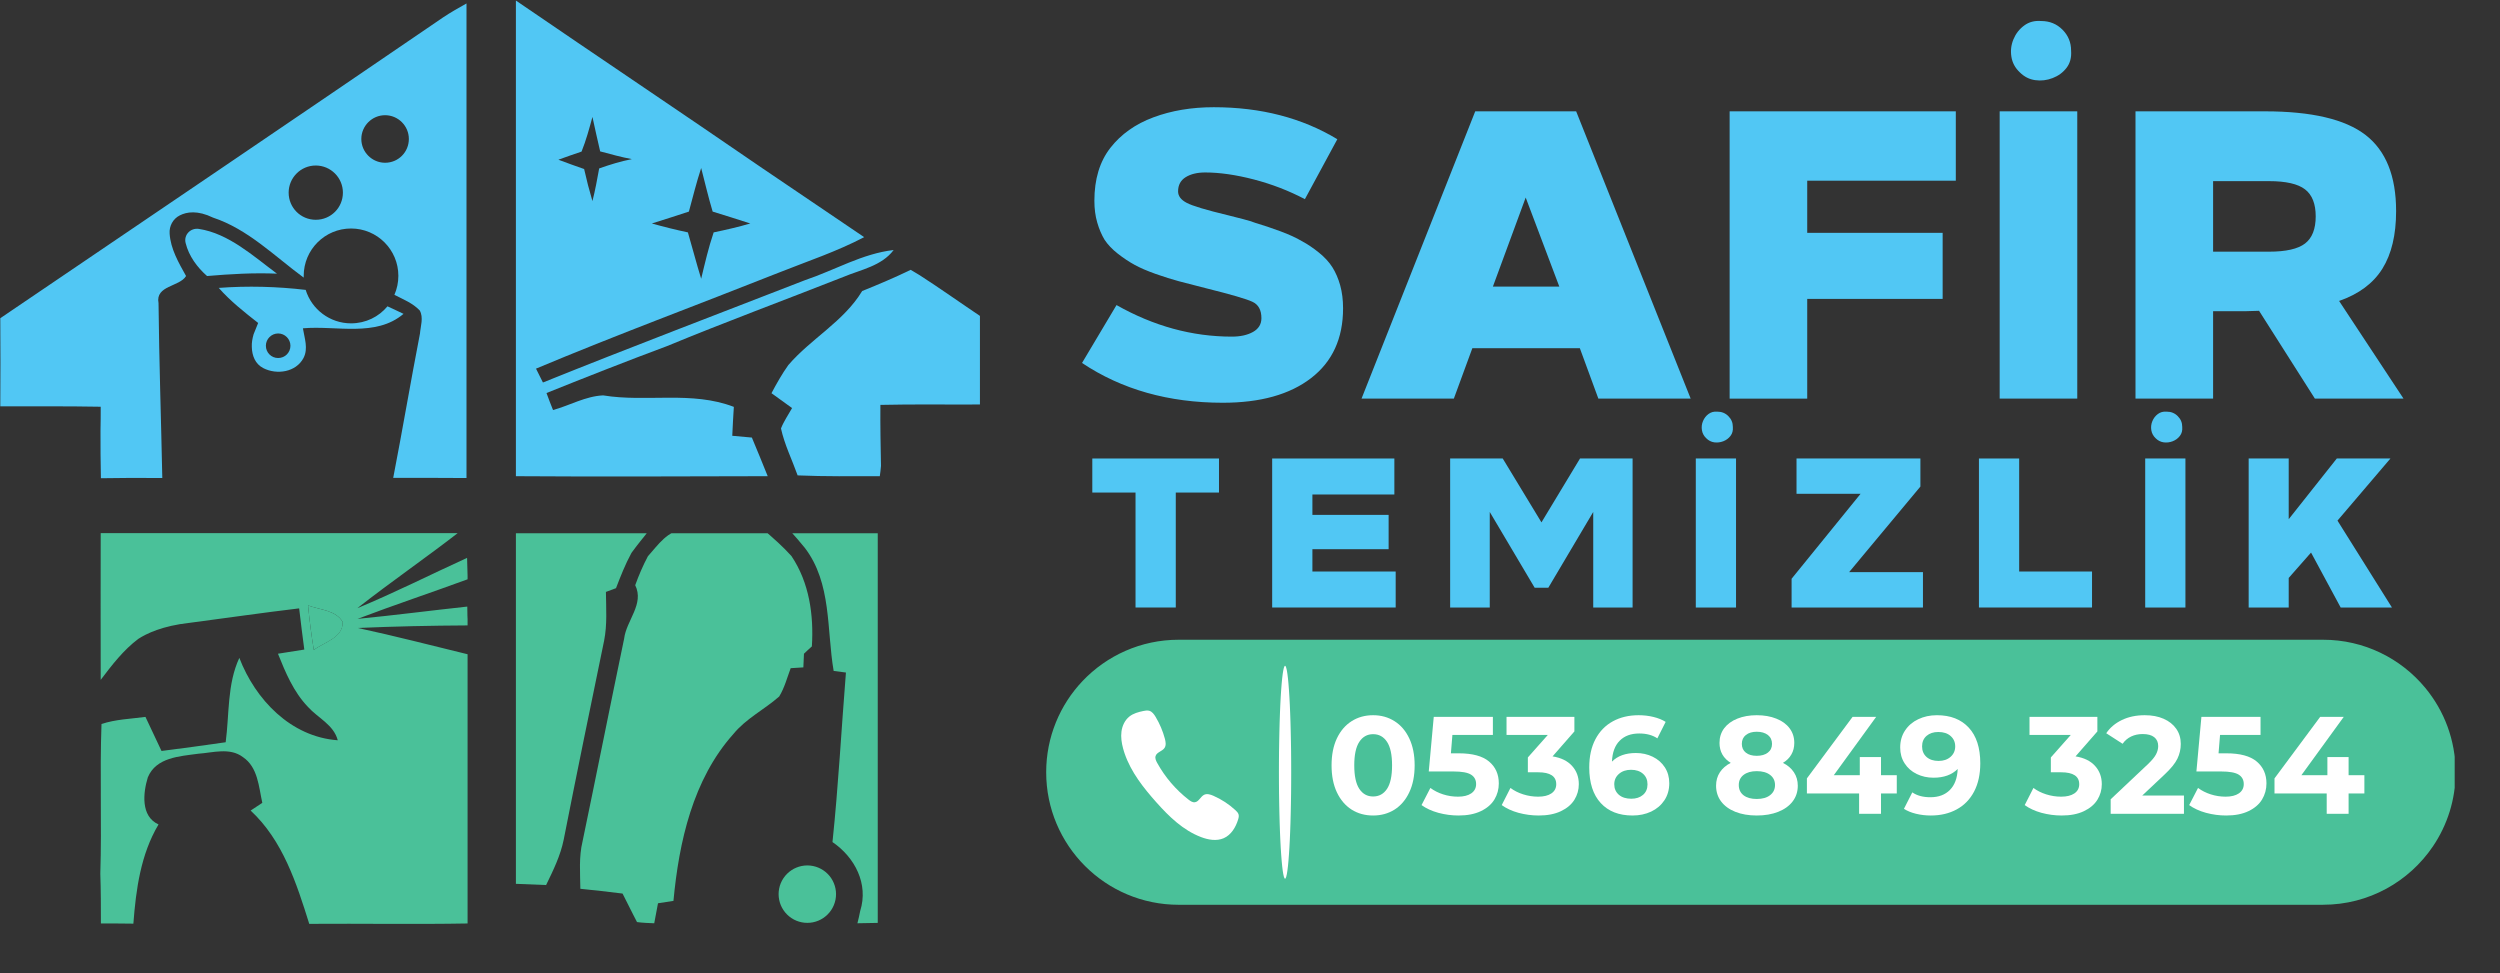
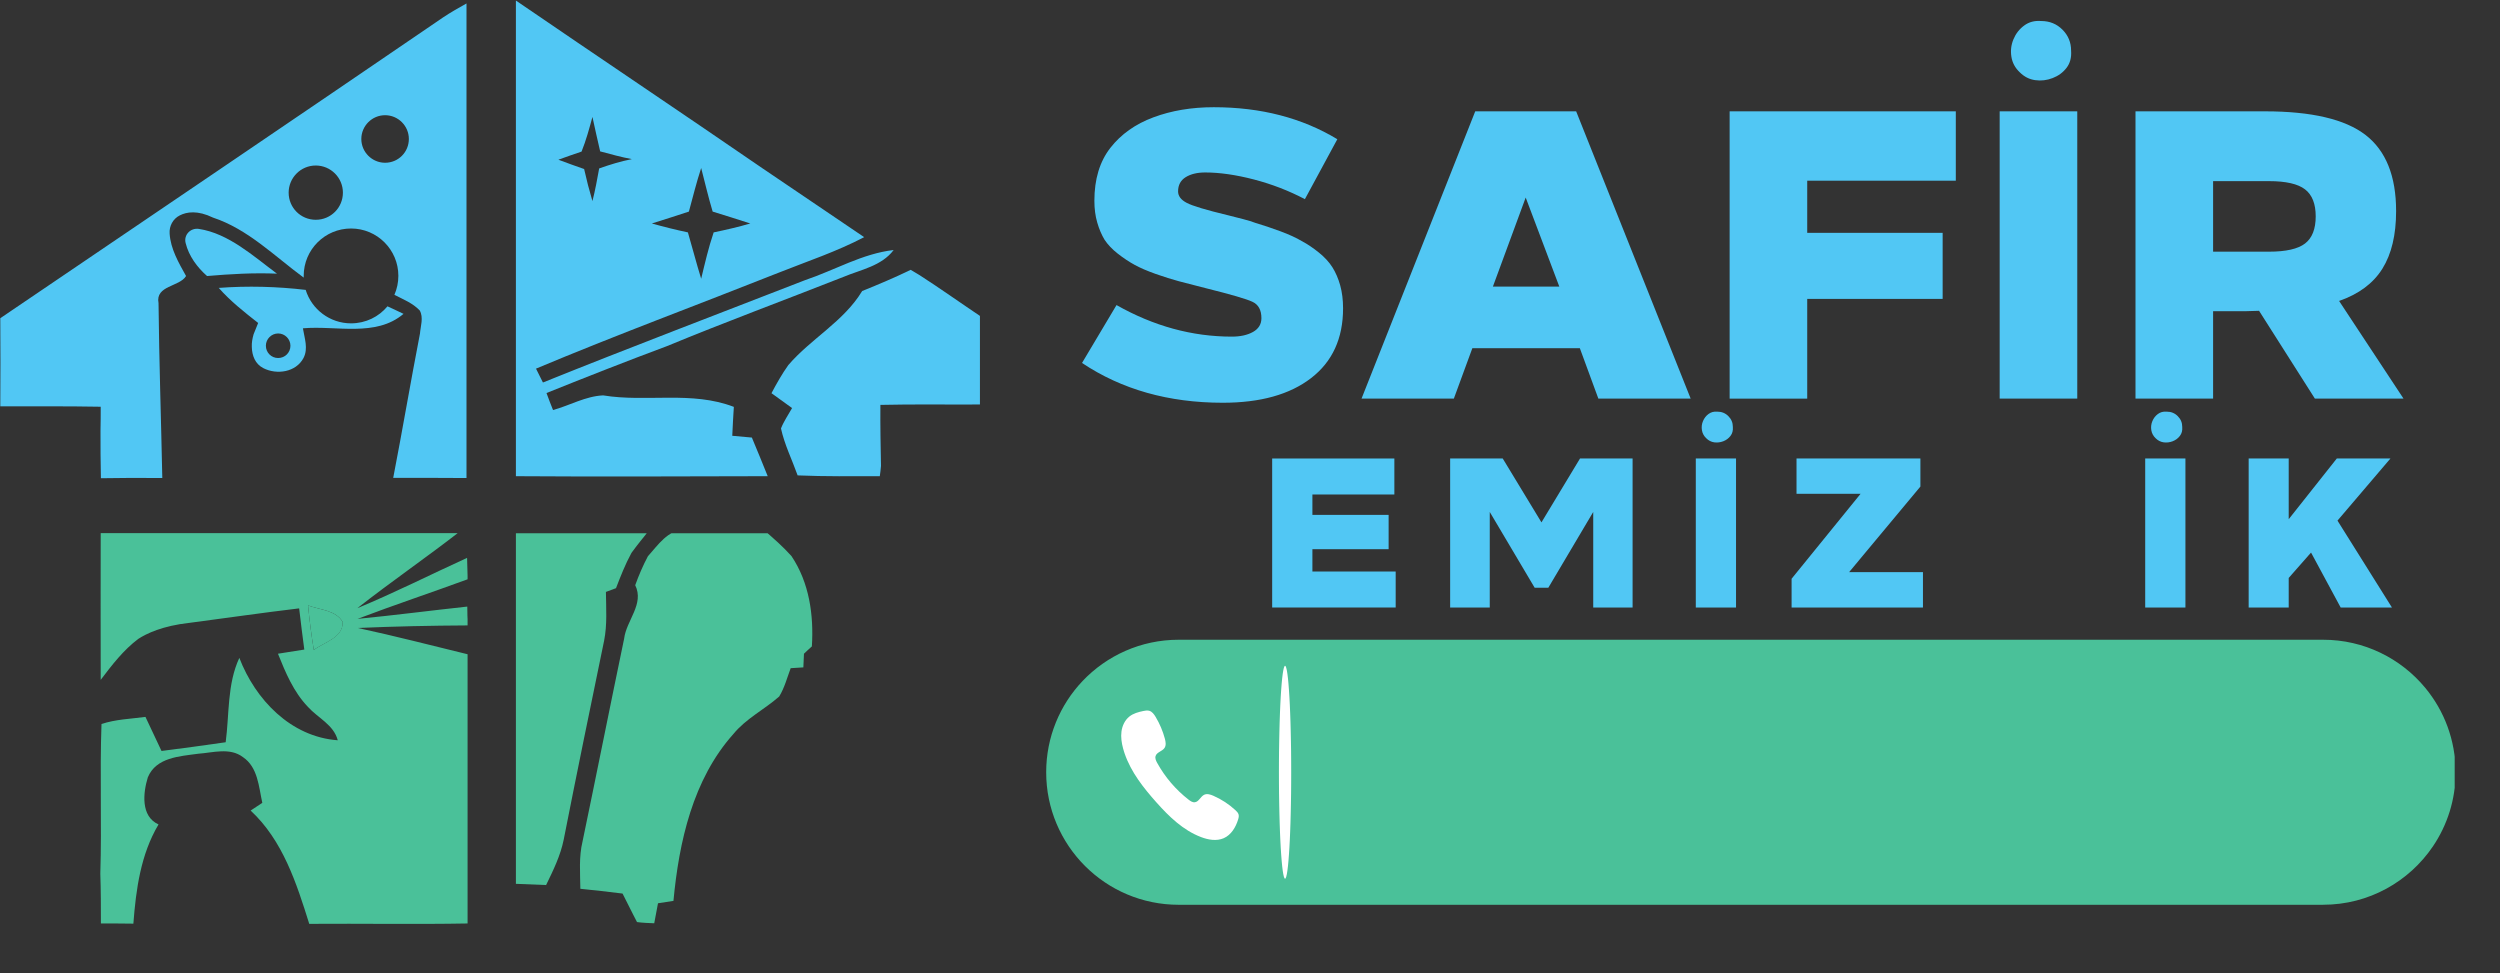
<svg xmlns="http://www.w3.org/2000/svg" width="835" zoomAndPan="magnify" viewBox="0 0 626.25 243.75" height="325" preserveAspectRatio="xMidYMid meet" version="1.0">
  <rect x="0" y="0" width="626.25" height="243.75" fill="#333333" stroke="none" />
  <defs>
    <g />
    <clipPath id="e2bba064aa">
      <path d="M 262.07 160.129 L 614.898 160.129 L 614.898 226.801 L 262.07 226.801 Z M 262.07 160.129 " clip-rule="nonzero" />
    </clipPath>
    <clipPath id="2e084f9e8d">
      <rect x="0" width="339" y="0" height="82" />
    </clipPath>
    <clipPath id="d69ba734ff">
-       <rect x="0" width="271" y="0" height="43" />
-     </clipPath>
+       </clipPath>
    <clipPath id="c4512d6ea4">
      <path d="M 0 0.434 L 116.859 0.434 L 116.859 120 L 0 120 Z M 0 0.434 " clip-rule="nonzero" />
    </clipPath>
    <clipPath id="ae8c4e9e58">
      <path d="M 129.234 0.02 L 224 0.02 L 224 120 L 129.234 120 Z M 129.234 0.02 " clip-rule="nonzero" />
    </clipPath>
    <clipPath id="9638a0790e">
      <path d="M 193 67 L 245.473 67 L 245.473 120 L 193 120 Z M 193 67 " clip-rule="nonzero" />
    </clipPath>
    <clipPath id="8b8980436a">
      <path d="M 25 133.555 L 117.129 133.555 L 117.129 231.422 L 25 231.422 Z M 25 133.555 " clip-rule="nonzero" />
    </clipPath>
    <clipPath id="e8968163c1">
      <path d="M 129.234 133.582 L 163 133.582 L 163 222 L 129.234 222 Z M 129.234 133.582 " clip-rule="nonzero" />
    </clipPath>
    <clipPath id="f6192341be">
      <path d="M 145 133.582 L 204 133.582 L 204 231.422 L 145 231.422 Z M 145 133.582 " clip-rule="nonzero" />
    </clipPath>
    <clipPath id="bc4bf07cdb">
      <path d="M 197 133.582 L 219.875 133.582 L 219.875 231.422 L 197 231.422 Z M 197 133.582 " clip-rule="nonzero" />
    </clipPath>
    <clipPath id="3df5ab6b3d">
-       <path d="M 195 216 L 210 216 L 210 231.422 L 195 231.422 Z M 195 216 " clip-rule="nonzero" />
-     </clipPath>
+       </clipPath>
  </defs>
  <g clip-path="url(#e2bba064aa)">
    <path fill="#4ac199" d="M 581.934 226.648 L 295.262 226.648 C 286.098 226.648 277.797 222.934 271.789 216.926 C 265.785 210.914 262.07 202.621 262.07 193.449 C 262.07 184.598 265.531 176.559 271.172 170.605 C 277.227 164.23 285.781 160.254 295.262 160.254 L 581.934 160.254 C 592.223 160.254 601.418 164.938 607.508 172.281 C 612.27 178.027 615.129 185.402 615.129 193.449 C 615.129 200.32 613.039 206.711 609.457 212.004 C 603.492 220.832 593.391 226.641 581.934 226.641 Z M 581.934 226.648 " fill-opacity="1" fill-rule="nonzero" />
  </g>
  <path fill="#ffffff" d="M 323.445 193.449 C 323.445 194.32 323.445 195.191 323.438 196.062 C 323.434 196.93 323.426 197.793 323.418 198.648 C 323.406 199.508 323.395 200.352 323.379 201.188 C 323.363 202.023 323.348 202.844 323.328 203.652 C 323.309 204.461 323.289 205.246 323.266 206.02 C 323.242 206.789 323.215 207.535 323.188 208.262 C 323.16 208.988 323.129 209.688 323.098 210.363 C 323.066 211.039 323.031 211.684 322.996 212.305 C 322.961 212.922 322.922 213.508 322.883 214.059 C 322.844 214.613 322.805 215.133 322.762 215.617 C 322.719 216.105 322.676 216.551 322.633 216.965 C 322.59 217.375 322.543 217.75 322.496 218.082 C 322.449 218.418 322.402 218.711 322.355 218.965 C 322.305 219.219 322.258 219.43 322.207 219.602 C 322.16 219.77 322.109 219.898 322.059 219.984 C 322.008 220.07 321.957 220.113 321.906 220.113 C 321.859 220.113 321.809 220.07 321.758 219.984 C 321.707 219.898 321.656 219.77 321.609 219.602 C 321.559 219.43 321.512 219.219 321.461 218.965 C 321.414 218.711 321.367 218.418 321.32 218.082 C 321.273 217.75 321.227 217.375 321.184 216.965 C 321.137 216.551 321.094 216.105 321.055 215.617 C 321.012 215.133 320.973 214.613 320.934 214.059 C 320.895 213.508 320.855 212.922 320.82 212.305 C 320.785 211.684 320.75 211.039 320.719 210.363 C 320.688 209.688 320.656 208.988 320.629 208.262 C 320.602 207.535 320.574 206.789 320.551 206.02 C 320.527 205.246 320.508 204.461 320.488 203.652 C 320.469 202.844 320.449 202.023 320.438 201.188 C 320.422 200.352 320.41 199.508 320.398 198.648 C 320.391 197.793 320.383 196.93 320.379 196.062 C 320.371 195.191 320.371 194.32 320.371 193.449 C 320.371 192.574 320.371 191.703 320.379 190.836 C 320.383 189.965 320.391 189.102 320.398 188.246 C 320.41 187.391 320.422 186.543 320.438 185.707 C 320.449 184.871 320.469 184.051 320.488 183.242 C 320.508 182.438 320.527 181.648 320.551 180.879 C 320.574 180.109 320.602 179.359 320.629 178.633 C 320.656 177.906 320.688 177.207 320.719 176.531 C 320.75 175.855 320.785 175.211 320.82 174.594 C 320.855 173.977 320.895 173.391 320.934 172.836 C 320.973 172.281 321.012 171.762 321.055 171.277 C 321.094 170.793 321.137 170.344 321.184 169.93 C 321.227 169.52 321.273 169.148 321.32 168.812 C 321.367 168.477 321.414 168.184 321.461 167.93 C 321.512 167.676 321.559 167.465 321.609 167.297 C 321.656 167.125 321.707 166.996 321.758 166.91 C 321.809 166.824 321.859 166.781 321.906 166.781 C 321.957 166.781 322.008 166.824 322.059 166.91 C 322.109 166.996 322.16 167.125 322.207 167.297 C 322.258 167.465 322.305 167.676 322.355 167.93 C 322.402 168.184 322.449 168.477 322.496 168.812 C 322.543 169.148 322.59 169.52 322.633 169.93 C 322.676 170.344 322.719 170.793 322.762 171.277 C 322.805 171.762 322.844 172.281 322.883 172.836 C 322.922 173.391 322.961 173.977 322.996 174.594 C 323.031 175.211 323.066 175.855 323.098 176.531 C 323.129 177.207 323.16 177.906 323.188 178.633 C 323.215 179.359 323.242 180.109 323.266 180.879 C 323.289 181.648 323.309 182.438 323.328 183.242 C 323.348 184.051 323.363 184.871 323.379 185.707 C 323.395 186.543 323.406 187.391 323.418 188.246 C 323.426 189.102 323.434 189.965 323.438 190.836 C 323.445 191.703 323.445 192.574 323.445 193.449 Z M 323.445 193.449 " fill-opacity="1" fill-rule="nonzero" />
  <path fill="#ffffff" d="M 310.312 204.535 C 310.293 204.777 310.23 205.016 310.16 205.25 C 309.57 207.215 308.41 209.156 306.531 209.973 C 304.746 210.75 302.672 210.379 300.852 209.684 C 296.355 207.977 292.82 204.523 289.676 200.992 C 286.449 197.367 283.324 193.426 281.73 188.781 C 281.676 188.613 281.621 188.449 281.566 188.285 C 281.484 188.023 281.41 187.77 281.34 187.508 C 280.965 186.117 280.738 184.66 280.93 183.227 C 281.129 181.797 281.781 180.391 282.906 179.492 C 283.902 178.699 285.164 178.363 286.402 178.105 C 286.887 178 287.41 177.91 287.891 178.051 C 288.605 178.254 289.086 178.922 289.469 179.559 C 290.5 181.27 291.289 183.129 291.805 185.059 C 292.008 185.828 292.152 186.715 291.707 187.371 C 291.137 188.215 289.785 188.402 289.477 189.371 C 289.289 189.945 289.578 190.566 289.867 191.094 C 291.832 194.664 294.527 197.82 297.75 200.32 C 298.203 200.672 298.73 201.035 299.301 200.965 C 300.324 200.844 300.734 199.512 301.668 199.078 C 302.383 198.746 303.215 199.023 303.934 199.332 C 305.98 200.223 307.875 201.465 309.508 202.984 C 309.832 203.285 310.16 203.617 310.27 204.047 C 310.312 204.207 310.32 204.371 310.305 204.535 Z M 310.312 204.535 " fill-opacity="1" fill-rule="nonzero" />
  <g fill="#51c7f4" fill-opacity="1">
    <g transform="translate(267.454, 99.858)">
      <g>
        <path d="M 36.594 -73 C 48.383 -73 58.703 -70.328 67.547 -64.984 L 59.422 -49.969 C 55.379 -52.094 51.113 -53.738 46.625 -54.906 C 42.133 -56.07 38.07 -56.656 34.438 -56.656 C 32.445 -56.656 30.816 -56.258 29.547 -55.469 C 28.285 -54.676 27.656 -53.492 27.656 -51.922 C 27.656 -50.754 28.375 -49.797 29.812 -49.047 C 31.25 -48.285 34.676 -47.254 40.094 -45.953 C 41.469 -45.609 42.754 -45.281 43.953 -44.969 C 45.148 -44.664 46.195 -44.344 47.094 -44 C 48.938 -43.457 50.973 -42.773 53.203 -41.953 C 55.43 -41.129 57.234 -40.305 58.609 -39.484 C 60.047 -38.723 61.484 -37.758 62.922 -36.594 C 64.359 -35.438 65.488 -34.207 66.312 -32.906 C 67.133 -31.602 67.785 -30.094 68.266 -28.375 C 68.742 -26.664 68.984 -24.75 68.984 -22.625 C 68.984 -15.082 66.312 -9.254 60.969 -5.141 C 55.625 -1.023 48.254 1.031 38.859 1.031 C 25.285 1.031 13.531 -2.289 3.594 -8.938 L 12.234 -23.438 C 21.555 -18.164 31.188 -15.531 41.125 -15.531 C 43.25 -15.531 45.016 -15.922 46.422 -16.703 C 47.828 -17.492 48.531 -18.645 48.531 -20.156 C 48.531 -22.207 47.773 -23.578 46.266 -24.266 C 44.828 -24.953 40.953 -26.082 34.641 -27.656 L 27.859 -29.406 C 26.078 -29.883 24.125 -30.5 22 -31.25 C 19.875 -32.008 18.129 -32.766 16.766 -33.516 C 15.391 -34.266 14 -35.188 12.594 -36.281 C 11.188 -37.383 10.07 -38.551 9.25 -39.781 C 8.5 -41.02 7.883 -42.461 7.406 -44.109 C 6.926 -45.754 6.688 -47.57 6.688 -49.562 C 6.688 -54.969 8.02 -59.383 10.688 -62.812 C 13.363 -66.238 16.961 -68.789 21.484 -70.469 C 26.016 -72.156 31.051 -73 36.594 -73 Z M 36.594 -73 " />
      </g>
    </g>
  </g>
  <g fill="#51c7f4" fill-opacity="1">
    <g transform="translate(338.593, 99.858)">
      <g>
        <path d="M 56.234 -71.969 L 84.922 0 L 61.797 0 L 57.156 -12.641 L 30.234 -12.641 L 25.594 0 L 2.469 0 L 30.953 -71.969 Z M 43.594 -50.375 L 35.375 -28.062 L 52.016 -28.062 Z M 43.594 -50.375 " />
      </g>
    </g>
  </g>
  <g fill="#51c7f4" fill-opacity="1">
    <g transform="translate(425.976, 99.858)">
      <g>
        <path d="M 63.953 -71.969 L 63.953 -54.594 L 26.734 -54.594 L 26.734 -41.531 L 60.656 -41.531 L 60.656 -24.984 L 26.734 -24.984 L 26.734 0 L 7.297 0 L 7.297 -71.969 Z M 63.953 -71.969 " />
      </g>
    </g>
  </g>
  <g fill="#51c7f4" fill-opacity="1">
    <g transform="translate(493.62, 99.858)">
      <g>
        <path d="M 17.688 -94.594 C 19.812 -94.594 21.594 -93.867 23.031 -92.422 C 24.469 -90.984 25.188 -89.238 25.188 -87.188 C 25.32 -85.469 24.941 -84.023 24.047 -82.859 C 23.16 -81.703 22 -80.848 20.562 -80.297 C 19.125 -79.742 17.664 -79.57 16.188 -79.781 C 14.719 -79.988 13.438 -80.641 12.344 -81.734 C 11.176 -82.828 10.473 -84.129 10.234 -85.641 C 9.992 -87.148 10.164 -88.609 10.75 -90.016 C 11.332 -91.422 12.223 -92.566 13.422 -93.453 C 14.617 -94.348 16.039 -94.727 17.688 -94.594 Z M 26.734 -71.969 L 26.734 0 L 7.297 0 L 7.297 -71.969 Z M 26.734 -71.969 " />
      </g>
    </g>
  </g>
  <g fill="#51c7f4" fill-opacity="1">
    <g transform="translate(527.647, 99.858)">
      <g>
        <path d="M 7.297 0 L 7.297 -71.969 L 39.688 -71.969 C 51.406 -71.969 59.816 -69.992 64.922 -66.047 C 70.023 -62.109 72.578 -55.754 72.578 -46.984 C 72.578 -41.023 71.43 -36.211 69.141 -32.547 C 66.848 -28.879 63.234 -26.188 58.297 -24.469 L 74.438 0 L 52.234 0 L 38.25 -22 L 34.953 -21.906 L 26.734 -21.906 L 26.734 0 Z M 40.719 -54.484 L 26.734 -54.484 L 26.734 -36.812 L 40.719 -36.812 C 44.969 -36.812 47.984 -37.492 49.766 -38.859 C 51.547 -40.234 52.438 -42.5 52.438 -45.656 C 52.438 -48.801 51.547 -51.055 49.766 -52.422 C 47.984 -53.797 44.969 -54.484 40.719 -54.484 Z M 40.719 -54.484 " />
      </g>
    </g>
  </g>
  <g transform="matrix(1, 0, 0, 1, 271, 87)">
    <g clip-path="url(#2e084f9e8d)">
      <g fill="#51c7f4" fill-opacity="1">
        <g transform="translate(1.342, 65.181)">
          <g>
-             <path d="M 33.016 -37.328 L 33.016 -28.797 L 22.188 -28.797 L 22.188 0 L 12.109 0 L 12.109 -28.797 L 1.281 -28.797 L 1.281 -37.328 Z M 33.016 -37.328 " />
-           </g>
+             </g>
        </g>
      </g>
      <g fill="#51c7f4" fill-opacity="1">
        <g transform="translate(43.897, 65.181)">
          <g>
            <path d="M 34.391 -37.328 L 34.391 -28.312 L 13.859 -28.312 L 13.859 -23.203 L 32.953 -23.203 L 32.953 -14.609 L 13.859 -14.609 L 13.859 -9.016 L 34.719 -9.016 L 34.719 0 L 3.781 0 L 3.781 -37.328 Z M 34.391 -37.328 " />
          </g>
        </g>
      </g>
      <g fill="#51c7f4" fill-opacity="1">
        <g transform="translate(88.745, 65.181)">
          <g>
            <path d="M 49.219 -37.328 L 49.219 0 L 39.359 0 L 39.359 -23.938 L 28.109 -4.953 L 24.688 -4.953 L 13.438 -23.938 L 13.438 0 L 3.516 0 L 3.516 -37.328 L 16.688 -37.328 L 26.391 -21.328 L 36.047 -37.328 Z M 49.219 -37.328 " />
          </g>
        </g>
      </g>
      <g fill="#51c7f4" fill-opacity="1">
        <g transform="translate(150.017, 65.181)">
          <g>
            <path d="M 9.172 -49.062 C 10.273 -49.062 11.195 -48.688 11.938 -47.938 C 12.688 -47.195 13.062 -46.289 13.062 -45.219 C 13.133 -44.332 12.938 -43.586 12.469 -42.984 C 12.008 -42.379 11.406 -41.93 10.656 -41.641 C 9.914 -41.359 9.16 -41.27 8.391 -41.375 C 7.629 -41.488 6.969 -41.828 6.406 -42.391 C 5.801 -42.961 5.438 -43.641 5.312 -44.422 C 5.188 -45.203 5.273 -45.957 5.578 -46.688 C 5.879 -47.414 6.336 -48.008 6.953 -48.469 C 7.578 -48.938 8.316 -49.133 9.172 -49.062 Z M 13.859 -37.328 L 13.859 0 L 3.781 0 L 3.781 -37.328 Z M 13.859 -37.328 " />
          </g>
        </g>
      </g>
      <g fill="#51c7f4" fill-opacity="1">
        <g transform="translate(175.935, 65.181)">
          <g>
            <path d="M 34.125 -37.328 L 34.125 -30.297 L 16.266 -8.859 L 34.766 -8.859 L 34.766 0 L 1.859 0 L 1.859 -7.203 L 19.141 -28.484 L 3.094 -28.484 L 3.094 -37.328 Z M 34.125 -37.328 " />
          </g>
        </g>
      </g>
      <g fill="#51c7f4" fill-opacity="1">
        <g transform="translate(220.943, 65.181)">
          <g>
-             <path d="M 13.859 -37.328 L 13.859 -9.016 L 32.109 -9.016 L 32.109 0 L 3.781 0 L 3.781 -37.328 Z M 13.859 -37.328 " />
-           </g>
+             </g>
        </g>
      </g>
      <g fill="#51c7f4" fill-opacity="1">
        <g transform="translate(262.591, 65.181)">
          <g>
            <path d="M 9.172 -49.062 C 10.273 -49.062 11.195 -48.688 11.938 -47.938 C 12.688 -47.195 13.062 -46.289 13.062 -45.219 C 13.133 -44.332 12.938 -43.586 12.469 -42.984 C 12.008 -42.379 11.406 -41.93 10.656 -41.641 C 9.914 -41.359 9.16 -41.27 8.391 -41.375 C 7.629 -41.488 6.969 -41.828 6.406 -42.391 C 5.801 -42.961 5.438 -43.641 5.312 -44.422 C 5.188 -45.203 5.273 -45.957 5.578 -46.688 C 5.879 -47.414 6.336 -48.008 6.953 -48.469 C 7.578 -48.938 8.316 -49.133 9.172 -49.062 Z M 13.859 -37.328 L 13.859 0 L 3.781 0 L 3.781 -37.328 Z M 13.859 -37.328 " />
          </g>
        </g>
      </g>
      <g fill="#51c7f4" fill-opacity="1">
        <g transform="translate(288.509, 65.181)">
          <g>
            <path d="M 39.297 -37.328 L 26.031 -21.766 L 39.672 0 L 26.828 0 L 19.406 -13.766 L 13.812 -7.406 L 13.812 0 L 3.781 0 L 3.781 -37.328 L 13.812 -37.328 L 13.812 -22.125 L 25.859 -37.328 Z M 39.297 -37.328 " />
          </g>
        </g>
      </g>
    </g>
  </g>
  <g transform="matrix(1, 0, 0, 1, 332, 172)">
    <g clip-path="url(#d69ba734ff)">
      <g fill="#ffffff" fill-opacity="1">
        <g transform="translate(0.197, 31.863)">
          <g>
            <path d="M 11.766 0.422 C 9.742 0.422 7.945 -0.07 6.375 -1.062 C 4.812 -2.062 3.582 -3.504 2.688 -5.391 C 1.801 -7.273 1.359 -9.523 1.359 -12.141 C 1.359 -14.754 1.801 -17.004 2.688 -18.891 C 3.582 -20.773 4.812 -22.211 6.375 -23.203 C 7.945 -24.203 9.742 -24.703 11.766 -24.703 C 13.773 -24.703 15.566 -24.203 17.141 -23.203 C 18.711 -22.211 19.941 -20.773 20.828 -18.891 C 21.723 -17.004 22.172 -14.754 22.172 -12.141 C 22.172 -9.523 21.723 -7.273 20.828 -5.391 C 19.941 -3.504 18.711 -2.062 17.141 -1.062 C 15.566 -0.07 13.773 0.422 11.766 0.422 Z M 11.766 -4.344 C 13.242 -4.344 14.406 -4.977 15.25 -6.25 C 16.094 -7.52 16.516 -9.484 16.516 -12.141 C 16.516 -14.797 16.094 -16.758 15.25 -18.031 C 14.406 -19.312 13.242 -19.953 11.766 -19.953 C 10.305 -19.953 9.156 -19.312 8.312 -18.031 C 7.469 -16.758 7.047 -14.797 7.047 -12.141 C 7.047 -9.484 7.469 -7.52 8.312 -6.25 C 9.156 -4.977 10.305 -4.344 11.766 -4.344 Z M 11.766 -4.344 " />
          </g>
        </g>
      </g>
      <g fill="#ffffff" fill-opacity="1">
        <g transform="translate(23.749, 31.863)">
          <g>
            <path d="M 9.672 -15.156 C 13.098 -15.156 15.625 -14.473 17.25 -13.109 C 18.883 -11.742 19.703 -9.914 19.703 -7.625 C 19.703 -6.145 19.332 -4.797 18.594 -3.578 C 17.852 -2.367 16.723 -1.398 15.203 -0.672 C 13.691 0.055 11.828 0.422 9.609 0.422 C 7.898 0.422 6.219 0.195 4.562 -0.25 C 2.906 -0.707 1.5 -1.352 0.344 -2.188 L 2.562 -6.484 C 3.488 -5.797 4.551 -5.258 5.75 -4.875 C 6.957 -4.488 8.195 -4.297 9.469 -4.297 C 10.875 -4.297 11.984 -4.57 12.797 -5.125 C 13.609 -5.688 14.016 -6.461 14.016 -7.453 C 14.016 -8.492 13.594 -9.281 12.75 -9.812 C 11.906 -10.344 10.441 -10.609 8.359 -10.609 L 2.156 -10.609 L 3.406 -24.281 L 18.219 -24.281 L 18.219 -19.766 L 8.078 -19.766 L 7.703 -15.156 Z M 9.672 -15.156 " />
          </g>
        </g>
      </g>
      <g fill="#ffffff" fill-opacity="1">
        <g transform="translate(44.213, 31.863)">
          <g>
            <path d="M 12.703 -14.391 C 14.828 -14.047 16.453 -13.254 17.578 -12.016 C 18.711 -10.773 19.281 -9.242 19.281 -7.422 C 19.281 -6.016 18.91 -4.711 18.172 -3.516 C 17.43 -2.328 16.301 -1.375 14.781 -0.656 C 13.27 0.062 11.422 0.422 9.234 0.422 C 7.516 0.422 5.828 0.195 4.172 -0.25 C 2.523 -0.707 1.125 -1.352 -0.031 -2.188 L 2.156 -6.484 C 3.07 -5.797 4.141 -5.258 5.359 -4.875 C 6.578 -4.488 7.82 -4.297 9.094 -4.297 C 10.5 -4.297 11.602 -4.566 12.406 -5.109 C 13.219 -5.66 13.625 -6.43 13.625 -7.422 C 13.625 -9.41 12.113 -10.406 9.094 -10.406 L 6.516 -10.406 L 6.516 -14.125 L 11.516 -19.766 L 1.172 -19.766 L 1.172 -24.281 L 18.172 -24.281 L 18.172 -20.641 Z M 12.703 -14.391 " />
          </g>
        </g>
      </g>
      <g fill="#ffffff" fill-opacity="1">
        <g transform="translate(64.747, 31.863)">
          <g>
            <path d="M 13.047 -15.234 C 14.586 -15.234 15.992 -14.922 17.266 -14.297 C 18.547 -13.672 19.555 -12.785 20.297 -11.641 C 21.035 -10.492 21.406 -9.172 21.406 -7.672 C 21.406 -6.047 21 -4.617 20.188 -3.391 C 19.375 -2.172 18.27 -1.227 16.875 -0.562 C 15.477 0.094 13.922 0.422 12.203 0.422 C 8.805 0.422 6.148 -0.617 4.234 -2.703 C 2.316 -4.785 1.359 -7.758 1.359 -11.625 C 1.359 -14.375 1.875 -16.727 2.906 -18.688 C 3.945 -20.656 5.398 -22.148 7.266 -23.172 C 9.129 -24.191 11.285 -24.703 13.734 -24.703 C 15.023 -24.703 16.266 -24.555 17.453 -24.266 C 18.648 -23.973 19.664 -23.562 20.5 -23.031 L 18.422 -18.906 C 17.211 -19.719 15.695 -20.125 13.875 -20.125 C 11.812 -20.125 10.18 -19.52 8.984 -18.312 C 7.785 -17.113 7.141 -15.367 7.047 -13.078 C 8.473 -14.516 10.473 -15.234 13.047 -15.234 Z M 11.891 -3.781 C 13.098 -3.781 14.078 -4.102 14.828 -4.75 C 15.578 -5.395 15.953 -6.273 15.953 -7.391 C 15.953 -8.492 15.578 -9.375 14.828 -10.031 C 14.078 -10.695 13.078 -11.031 11.828 -11.031 C 10.598 -11.031 9.586 -10.688 8.797 -10 C 8.016 -9.32 7.625 -8.453 7.625 -7.391 C 7.625 -6.328 8.004 -5.457 8.766 -4.781 C 9.535 -4.113 10.578 -3.781 11.891 -3.781 Z M 11.891 -3.781 " />
          </g>
        </g>
      </g>
      <g fill="#ffffff" fill-opacity="1">
        <g transform="translate(86.842, 31.863)">
          <g />
        </g>
      </g>
      <g fill="#ffffff" fill-opacity="1">
        <g transform="translate(96.658, 31.863)">
          <g>
            <path d="M 17.969 -12.766 C 19.164 -12.16 20.082 -11.375 20.719 -10.406 C 21.363 -9.438 21.688 -8.316 21.688 -7.047 C 21.688 -5.535 21.254 -4.219 20.391 -3.094 C 19.535 -1.977 18.332 -1.113 16.781 -0.5 C 15.238 0.113 13.445 0.422 11.406 0.422 C 9.375 0.422 7.586 0.113 6.047 -0.5 C 4.516 -1.113 3.328 -1.977 2.484 -3.094 C 1.641 -4.219 1.219 -5.535 1.219 -7.047 C 1.219 -8.316 1.535 -9.438 2.172 -10.406 C 2.805 -11.375 3.711 -12.16 4.891 -12.766 C 3.984 -13.316 3.285 -14.016 2.797 -14.859 C 2.316 -15.703 2.078 -16.672 2.078 -17.766 C 2.078 -19.172 2.469 -20.395 3.25 -21.438 C 4.039 -22.477 5.141 -23.281 6.547 -23.844 C 7.961 -24.414 9.582 -24.703 11.406 -24.703 C 13.258 -24.703 14.895 -24.414 16.312 -23.844 C 17.738 -23.281 18.844 -22.477 19.625 -21.438 C 20.414 -20.395 20.812 -19.172 20.812 -17.766 C 20.812 -16.672 20.566 -15.703 20.078 -14.859 C 19.598 -14.016 18.895 -13.316 17.969 -12.766 Z M 11.406 -20.562 C 10.281 -20.562 9.375 -20.289 8.688 -19.75 C 8.008 -19.207 7.672 -18.461 7.672 -17.516 C 7.672 -16.586 8.004 -15.859 8.672 -15.328 C 9.336 -14.797 10.25 -14.531 11.406 -14.531 C 12.562 -14.531 13.488 -14.797 14.188 -15.328 C 14.883 -15.859 15.234 -16.586 15.234 -17.516 C 15.234 -18.461 14.883 -19.207 14.188 -19.75 C 13.488 -20.289 12.562 -20.562 11.406 -20.562 Z M 11.406 -3.719 C 12.82 -3.719 13.938 -4.035 14.75 -4.672 C 15.57 -5.305 15.984 -6.156 15.984 -7.219 C 15.984 -8.281 15.57 -9.125 14.75 -9.75 C 13.938 -10.375 12.82 -10.688 11.406 -10.688 C 10.02 -10.688 8.922 -10.375 8.109 -9.75 C 7.305 -9.125 6.906 -8.281 6.906 -7.219 C 6.906 -6.125 7.305 -5.266 8.109 -4.641 C 8.922 -4.023 10.02 -3.719 11.406 -3.719 Z M 11.406 -3.719 " />
          </g>
        </g>
      </g>
      <g fill="#ffffff" fill-opacity="1">
        <g transform="translate(119.55, 31.863)">
          <g>
            <path d="M 23.594 -5.094 L 19.641 -5.094 L 19.641 0 L 14.156 0 L 14.156 -5.094 L 1.078 -5.094 L 1.078 -8.875 L 12.516 -24.281 L 18.422 -24.281 L 7.812 -9.672 L 14.328 -9.672 L 14.328 -14.219 L 19.641 -14.219 L 19.641 -9.672 L 23.594 -9.672 Z M 23.594 -5.094 " />
          </g>
        </g>
      </g>
      <g fill="#ffffff" fill-opacity="1">
        <g transform="translate(143.31, 31.863)">
          <g>
            <path d="M 9.891 -24.703 C 13.285 -24.703 15.941 -23.664 17.859 -21.594 C 19.785 -19.52 20.75 -16.539 20.75 -12.656 C 20.75 -9.906 20.234 -7.547 19.203 -5.578 C 18.172 -3.617 16.719 -2.129 14.844 -1.109 C 12.969 -0.086 10.805 0.422 8.359 0.422 C 7.066 0.422 5.828 0.273 4.641 -0.016 C 3.461 -0.305 2.457 -0.719 1.625 -1.25 L 3.719 -5.375 C 4.895 -4.562 6.406 -4.156 8.25 -4.156 C 10.312 -4.156 11.941 -4.766 13.141 -5.984 C 14.348 -7.203 15 -8.953 15.094 -11.234 C 13.633 -9.773 11.617 -9.047 9.047 -9.047 C 7.504 -9.047 6.094 -9.359 4.812 -9.984 C 3.539 -10.609 2.535 -11.492 1.797 -12.641 C 1.055 -13.785 0.688 -15.109 0.688 -16.609 C 0.688 -18.234 1.094 -19.656 1.906 -20.875 C 2.719 -22.102 3.82 -23.047 5.219 -23.703 C 6.613 -24.367 8.172 -24.703 9.891 -24.703 Z M 10.297 -13.25 C 11.523 -13.25 12.523 -13.586 13.297 -14.266 C 14.078 -14.953 14.469 -15.828 14.469 -16.891 C 14.469 -17.953 14.086 -18.816 13.328 -19.484 C 12.578 -20.16 11.547 -20.5 10.234 -20.5 C 9.023 -20.5 8.047 -20.176 7.297 -19.531 C 6.547 -18.883 6.172 -18.004 6.172 -16.891 C 6.172 -15.785 6.547 -14.898 7.297 -14.234 C 8.047 -13.578 9.047 -13.25 10.297 -13.25 Z M 10.297 -13.25 " />
          </g>
        </g>
      </g>
      <g fill="#ffffff" fill-opacity="1">
        <g transform="translate(165.404, 31.863)">
          <g />
        </g>
      </g>
      <g fill="#ffffff" fill-opacity="1">
        <g transform="translate(175.22, 31.863)">
          <g>
            <path d="M 12.703 -14.391 C 14.828 -14.047 16.453 -13.254 17.578 -12.016 C 18.711 -10.773 19.281 -9.242 19.281 -7.422 C 19.281 -6.016 18.91 -4.711 18.172 -3.516 C 17.43 -2.328 16.301 -1.375 14.781 -0.656 C 13.27 0.062 11.422 0.422 9.234 0.422 C 7.516 0.422 5.828 0.195 4.172 -0.25 C 2.523 -0.707 1.125 -1.352 -0.031 -2.188 L 2.156 -6.484 C 3.07 -5.797 4.141 -5.258 5.359 -4.875 C 6.578 -4.488 7.82 -4.297 9.094 -4.297 C 10.5 -4.297 11.602 -4.566 12.406 -5.109 C 13.219 -5.66 13.625 -6.43 13.625 -7.422 C 13.625 -9.41 12.113 -10.406 9.094 -10.406 L 6.516 -10.406 L 6.516 -14.125 L 11.516 -19.766 L 1.172 -19.766 L 1.172 -24.281 L 18.172 -24.281 L 18.172 -20.641 Z M 12.703 -14.391 " />
          </g>
        </g>
      </g>
      <g fill="#ffffff" fill-opacity="1">
        <g transform="translate(195.581, 31.863)">
          <g>
            <path d="M 19.5 -4.578 L 19.5 0 L 1.141 0 L 1.141 -3.641 L 10.516 -12.484 C 11.504 -13.43 12.172 -14.242 12.516 -14.922 C 12.867 -15.609 13.047 -16.289 13.047 -16.969 C 13.047 -17.938 12.711 -18.68 12.047 -19.203 C 11.391 -19.723 10.426 -19.984 9.156 -19.984 C 8.094 -19.984 7.133 -19.781 6.281 -19.375 C 5.426 -18.969 4.707 -18.359 4.125 -17.547 L 0.031 -20.188 C 0.977 -21.594 2.285 -22.695 3.953 -23.5 C 5.617 -24.301 7.523 -24.703 9.672 -24.703 C 11.484 -24.703 13.062 -24.406 14.406 -23.812 C 15.758 -23.219 16.812 -22.383 17.562 -21.312 C 18.32 -20.238 18.703 -18.973 18.703 -17.516 C 18.703 -16.203 18.422 -14.969 17.859 -13.812 C 17.305 -12.656 16.234 -11.332 14.641 -9.844 L 9.047 -4.578 Z M 19.5 -4.578 " />
          </g>
        </g>
      </g>
      <g fill="#ffffff" fill-opacity="1">
        <g transform="translate(216.045, 31.863)">
          <g>
            <path d="M 9.672 -15.156 C 13.098 -15.156 15.625 -14.473 17.25 -13.109 C 18.883 -11.742 19.703 -9.914 19.703 -7.625 C 19.703 -6.145 19.332 -4.797 18.594 -3.578 C 17.852 -2.367 16.723 -1.398 15.203 -0.672 C 13.691 0.055 11.828 0.422 9.609 0.422 C 7.898 0.422 6.219 0.195 4.562 -0.25 C 2.906 -0.707 1.5 -1.352 0.344 -2.188 L 2.562 -6.484 C 3.488 -5.797 4.551 -5.258 5.75 -4.875 C 6.957 -4.488 8.195 -4.297 9.469 -4.297 C 10.875 -4.297 11.984 -4.57 12.797 -5.125 C 13.609 -5.688 14.016 -6.461 14.016 -7.453 C 14.016 -8.492 13.594 -9.281 12.75 -9.812 C 11.906 -10.344 10.441 -10.609 8.359 -10.609 L 2.156 -10.609 L 3.406 -24.281 L 18.219 -24.281 L 18.219 -19.766 L 8.078 -19.766 L 7.703 -15.156 Z M 9.672 -15.156 " />
          </g>
        </g>
      </g>
      <g fill="#ffffff" fill-opacity="1">
        <g transform="translate(236.683, 31.863)">
          <g>
            <path d="M 23.594 -5.094 L 19.641 -5.094 L 19.641 0 L 14.156 0 L 14.156 -5.094 L 1.078 -5.094 L 1.078 -8.875 L 12.516 -24.281 L 18.422 -24.281 L 7.812 -9.672 L 14.328 -9.672 L 14.328 -14.219 L 19.641 -14.219 L 19.641 -9.672 L 23.594 -9.672 Z M 23.594 -5.094 " />
          </g>
        </g>
      </g>
      <g fill="#ffffff" fill-opacity="1">
        <g transform="translate(260.604, 31.863)">
          <g />
        </g>
      </g>
    </g>
  </g>
  <path fill="#51c7f4" d="M 49.785 57.336 C 57.273 58.477 63.426 64.133 69.379 68.551 C 63.527 68.301 57.672 68.648 51.867 69.145 C 49.387 66.961 47.305 64.133 46.508 60.91 C 45.965 58.875 47.699 57.039 49.785 57.336 Z M 49.785 57.336 " fill-opacity="1" fill-rule="nonzero" />
  <path fill="#51c7f4" d="M 97.062 76.734 C 94.879 79.363 91.605 81 87.934 81 C 82.625 81 78.062 77.48 76.574 72.617 C 69.379 71.773 62.035 71.574 54.793 72.121 C 57.723 75.445 61.195 78.172 64.668 80.902 C 64.668 80.902 63.625 83.48 63.527 83.73 C 63.227 84.773 63.031 85.812 63.078 86.906 C 63.129 89.09 63.922 91.172 65.957 92.215 C 69.328 93.949 74.141 93.254 76.027 89.684 C 77.266 87.301 76.273 84.723 75.879 82.242 C 84.211 81.496 94.137 84.523 101.082 78.621 C 100.09 78.125 98.105 77.23 97.062 76.734 Z M 69.676 89.684 C 67.941 89.684 66.602 88.293 66.602 86.609 C 66.602 84.922 67.992 83.531 69.676 83.531 C 71.363 83.531 72.754 84.922 72.754 86.609 C 72.754 88.293 71.414 89.684 69.676 89.684 Z M 69.676 89.684 " fill-opacity="1" fill-rule="nonzero" />
  <g clip-path="url(#c4512d6ea4)">
    <path fill="#51c7f4" d="M 117.004 0.781 C 114.973 1.922 112.938 3.062 111.004 4.355 C 92.348 17.105 73.645 29.805 54.941 42.504 C 36.688 54.906 18.379 67.309 0.074 79.711 C 0.125 87.055 0.125 94.445 0.074 101.789 C 8.457 101.789 16.844 101.738 25.227 101.887 C 25.227 103.871 25.227 105.855 25.176 107.84 C 25.176 111.809 25.176 115.828 25.277 119.797 C 30.387 119.699 35.496 119.699 40.656 119.746 C 40.359 105.16 39.863 90.527 39.711 75.941 C 38.871 71.477 44.973 71.875 46.609 69.145 C 44.723 65.77 42.738 62.348 42.492 58.527 C 42.344 56.645 43.336 54.809 45.02 53.965 C 46.758 53.07 49.484 52.625 53.355 54.508 C 62.086 57.387 68.785 64.184 76.078 69.543 C 76.078 69.395 76.078 69.242 76.078 69.094 C 76.078 62.547 81.387 57.238 87.934 57.238 C 94.48 57.238 99.789 62.547 99.789 69.094 C 99.789 70.781 99.441 72.371 98.797 73.859 C 101.031 75 103.41 75.941 105.148 77.777 C 106.141 79.562 105.348 81.695 105.199 83.582 C 102.867 95.586 100.832 107.691 98.5 119.699 C 104.602 119.699 110.754 119.699 116.906 119.746 C 117.254 80.109 117.055 40.422 117.004 0.781 Z M 79.102 55.055 C 75.332 55.055 72.305 52.027 72.305 48.258 C 72.305 44.539 75.332 41.461 79.102 41.461 C 82.824 41.461 85.898 44.488 85.898 48.258 C 85.898 52.027 82.875 55.055 79.102 55.055 Z M 96.465 40.77 C 93.191 40.77 90.512 38.09 90.512 34.816 C 90.512 31.539 93.191 28.859 96.465 28.859 C 99.742 28.859 102.418 31.539 102.418 34.816 C 102.418 38.09 99.789 40.77 96.465 40.77 Z M 96.465 40.77 " fill-opacity="1" fill-rule="nonzero" />
  </g>
  <g clip-path="url(#ae8c4e9e58)">
    <path fill="#51c7f4" d="M 128.613 8.355 C 128.613 5.578 128.812 2.801 129.059 0.02 C 149.648 14.109 170.383 28 190.973 42.141 C 199.457 47.895 207.938 53.648 216.473 59.406 C 209.578 63.027 202.234 65.457 194.992 68.336 C 174.75 76.371 154.359 83.91 134.27 92.344 C 134.715 93.238 135.559 94.926 136.004 95.816 C 157.781 87.039 179.762 78.703 201.688 70.168 C 209.082 67.688 216.027 63.523 223.863 62.629 C 220.836 66.648 215.629 67.539 211.262 69.375 C 196.527 75.18 181.746 80.637 167.109 86.691 C 156.988 90.461 146.918 94.43 136.898 98.449 C 137.293 99.539 138.09 101.672 138.535 102.715 C 142.703 101.574 146.672 99.242 151.086 99.043 C 161.949 100.828 173.262 97.852 183.828 101.922 C 183.68 104.352 183.531 106.73 183.434 109.164 C 185.07 109.312 186.707 109.461 188.344 109.609 C 189.684 112.836 191.023 116.059 192.312 119.285 C 171.129 119.332 149.895 119.434 128.711 119.285 C 128.562 82.227 128.562 45.266 128.613 8.355 Z M 148.406 29.289 C 147.613 32.219 146.82 35.145 145.68 37.973 C 143.742 38.617 141.809 39.312 139.875 40.008 C 142.008 40.801 144.141 41.594 146.324 42.34 C 146.918 45.016 147.613 47.695 148.406 50.375 C 149.102 47.648 149.598 44.918 150.094 42.191 C 152.773 41.246 155.5 40.402 158.281 39.859 C 155.602 39.363 152.973 38.617 150.34 37.922 C 149.648 35.047 149.051 32.168 148.406 29.289 Z M 172.566 53.004 C 169.492 54.047 166.367 54.988 163.289 55.98 C 166.266 56.824 169.293 57.57 172.32 58.215 C 173.461 62.082 174.453 66.004 175.645 69.824 C 176.586 65.902 177.477 62.035 178.77 58.215 C 181.844 57.57 184.922 56.875 187.945 55.98 C 184.82 54.938 181.645 53.996 178.52 53.004 C 177.43 49.383 176.586 45.711 175.645 42.09 C 174.453 45.711 173.559 49.383 172.566 53.004 Z M 172.566 53.004 " fill-opacity="1" fill-rule="nonzero" />
  </g>
  <g clip-path="url(#9638a0790e)">
    <path fill="#51c7f4" d="M 215.977 72.898 C 220.043 71.262 224.16 69.523 228.129 67.59 C 228.676 67.938 229.816 68.582 230.363 68.93 C 235.523 72.254 240.531 75.824 245.645 79.25 C 245.645 86.59 245.645 93.984 245.645 101.324 C 237.258 101.375 228.926 101.227 220.539 101.426 C 220.492 106.535 220.59 111.594 220.688 116.703 C 220.641 117.348 220.492 118.641 220.391 119.285 C 213.547 119.285 206.648 119.383 199.805 119.086 C 198.414 115.168 196.527 111.395 195.637 107.328 C 196.332 105.543 197.473 103.906 198.414 102.219 C 196.676 100.977 194.992 99.738 193.254 98.496 C 194.543 96.066 195.883 93.684 197.473 91.453 C 203.176 84.805 211.363 80.539 215.977 72.898 Z M 215.977 72.898 " fill-opacity="1" fill-rule="nonzero" />
  </g>
  <path fill="#4ac199" d="M 77.168 151.652 C 80.094 152.793 84.113 152.793 85.852 155.82 C 85.949 159.789 81.188 160.879 78.605 162.816 C 78.012 159.094 77.516 155.375 77.168 151.652 Z M 77.168 151.652 " fill-opacity="1" fill-rule="nonzero" />
  <g clip-path="url(#8b8980436a)">
    <path fill="#4ac199" d="M 117.055 151.949 C 107.875 152.941 98.75 154.133 89.57 155.027 C 98.699 151.555 107.977 148.477 117.152 145.105 C 117.105 143.316 117.055 141.531 117.004 139.746 C 107.875 143.914 98.848 148.477 89.52 152.348 C 98.055 145.648 107.035 139.5 115.617 132.801 C 85.504 132.75 55.34 132.801 25.227 132.801 C 25.176 145.301 25.227 157.805 25.227 170.305 C 28.004 166.637 30.93 162.816 34.652 160.035 C 36.637 158.746 40.656 156.762 47.5 156.02 C 56.629 154.828 65.758 153.488 74.938 152.398 C 75.332 155.871 75.777 159.293 76.227 162.715 C 74.043 163.062 71.809 163.41 69.629 163.758 C 71.512 168.469 73.547 173.332 77.117 177.055 C 79.648 179.879 83.566 181.52 84.609 185.438 C 72.852 184.594 63.973 175.266 59.953 164.801 C 56.879 171.398 57.473 178.887 56.531 185.934 C 51.172 186.727 45.816 187.422 40.457 188.117 C 39.117 185.289 37.777 182.41 36.438 179.582 C 32.766 180.078 28.945 180.18 25.426 181.367 C 24.977 193.871 25.523 206.371 25.129 218.875 C 25.277 223.043 25.277 227.16 25.277 231.328 C 28.004 231.328 30.684 231.328 33.41 231.375 C 34.059 222.793 35.246 214.012 39.711 206.52 C 35.199 204.488 35.844 198.582 37.035 194.715 C 39.117 189.703 45.02 189.457 49.633 188.812 C 53.305 188.562 57.57 187.172 60.848 189.652 C 64.617 192.184 64.816 197.094 65.707 201.113 C 64.715 201.758 63.723 202.402 62.781 203.047 C 70.816 210.488 74.289 221.254 77.465 231.426 C 90.711 231.328 103.957 231.574 117.203 231.328 C 117.203 208.852 117.152 186.379 117.203 163.906 C 108.027 161.672 98.848 159.293 89.621 157.309 C 98.797 156.91 108.027 156.711 117.203 156.664 C 117.105 155.074 117.055 153.488 117.055 151.949 Z M 78.605 162.816 C 78.012 159.094 77.516 155.375 77.168 151.652 C 80.094 152.793 84.113 152.793 85.852 155.82 C 85.898 159.789 81.137 160.879 78.605 162.816 Z M 78.605 162.816 " fill-opacity="1" fill-rule="nonzero" />
  </g>
  <g clip-path="url(#e8968163c1)">
    <path fill="#4ac199" d="M 128.316 132.898 C 139.727 132.652 151.184 132.652 162.594 132.852 C 161.105 134.734 159.57 136.57 158.18 138.504 C 156.641 141.332 155.453 144.359 154.309 147.336 C 153.664 147.586 152.375 148.031 151.781 148.277 C 151.828 152.348 152.129 156.465 151.332 160.484 C 147.91 177.055 144.488 193.672 141.215 210.293 C 140.418 214.309 138.582 218.031 136.797 221.703 C 133.922 221.602 130.992 221.453 128.117 221.355 C 128.711 191.836 128.266 162.367 128.316 132.898 Z M 128.316 132.898 " fill-opacity="1" fill-rule="nonzero" />
  </g>
  <g clip-path="url(#f6192341be)">
    <path fill="#4ac199" d="M 162.297 139.348 C 164.777 136.621 167.309 132.652 171.477 132.75 C 178.074 132.551 184.672 132.852 191.27 132.703 C 193.699 134.785 196.133 136.918 198.266 139.301 C 202.73 145.949 203.871 154.082 203.375 161.922 C 202.879 162.367 201.887 163.262 201.391 163.758 C 201.34 164.602 201.293 166.289 201.242 167.18 C 200.449 167.23 198.859 167.328 198.066 167.379 C 197.172 169.762 196.527 172.289 195.188 174.473 C 191.469 177.746 186.902 179.98 183.73 183.848 C 173.559 195.211 170.086 210.887 168.699 225.672 C 167.406 225.871 166.117 226.066 164.828 226.266 C 164.531 227.953 164.184 229.59 163.887 231.277 C 162.445 231.227 161.008 231.176 159.57 230.98 C 159.32 230.531 158.875 229.59 158.625 229.145 C 157.734 227.359 156.84 225.57 155.949 223.836 C 152.426 223.391 148.902 222.992 145.379 222.645 C 145.332 218.676 144.984 214.656 145.926 210.789 C 149.449 193.871 152.82 176.902 156.344 159.988 C 156.891 155.422 161.453 151.305 159.121 146.594 C 160.016 144.113 161.059 141.68 162.297 139.348 Z M 162.297 139.348 " fill-opacity="1" fill-rule="nonzero" />
  </g>
  <g clip-path="url(#bc4bf07cdb)">
-     <path fill="#4ac199" d="M 197.82 132.852 C 205.262 132.898 212.801 132.207 220.191 133.246 C 220.441 165.891 220.191 198.535 220.293 231.176 C 218.457 231.227 216.621 231.227 214.785 231.277 C 214.984 230.531 215.332 228.996 215.48 228.199 C 217.613 221.406 214.141 214.758 208.535 210.938 C 210.023 196.797 210.766 182.609 211.906 168.469 C 211.113 168.371 209.574 168.172 208.832 168.074 C 207.047 157.703 208.387 146.098 201.59 137.215 C 200.398 135.727 199.109 134.289 197.82 132.852 Z M 197.82 132.852 " fill-opacity="1" fill-rule="nonzero" />
-   </g>
+     </g>
  <g clip-path="url(#3df5ab6b3d)">
    <path fill="#4ac199" d="M 209.426 223.984 C 209.426 224.457 209.383 224.926 209.289 225.387 C 209.195 225.852 209.059 226.301 208.879 226.738 C 208.699 227.172 208.477 227.59 208.215 227.98 C 207.953 228.375 207.656 228.738 207.32 229.07 C 206.984 229.406 206.621 229.703 206.23 229.965 C 205.836 230.227 205.422 230.449 204.988 230.629 C 204.551 230.812 204.102 230.945 203.637 231.039 C 203.176 231.133 202.707 231.176 202.234 231.176 C 201.762 231.176 201.293 231.133 200.832 231.039 C 200.367 230.945 199.918 230.812 199.48 230.629 C 199.043 230.449 198.629 230.227 198.238 229.965 C 197.844 229.703 197.48 229.406 197.148 229.07 C 196.812 228.738 196.516 228.375 196.254 227.98 C 195.988 227.59 195.77 227.172 195.586 226.738 C 195.406 226.301 195.27 225.852 195.18 225.387 C 195.086 224.926 195.039 224.457 195.039 223.984 C 195.039 223.512 195.086 223.043 195.18 222.582 C 195.27 222.117 195.406 221.668 195.586 221.23 C 195.77 220.797 195.988 220.379 196.254 219.988 C 196.516 219.594 196.812 219.23 197.148 218.898 C 197.48 218.562 197.844 218.266 198.238 218.004 C 198.629 217.742 199.043 217.52 199.48 217.34 C 199.918 217.156 200.367 217.02 200.832 216.93 C 201.293 216.836 201.762 216.789 202.234 216.789 C 202.707 216.789 203.176 216.836 203.637 216.93 C 204.102 217.02 204.551 217.156 204.988 217.34 C 205.422 217.52 205.836 217.742 206.23 218.004 C 206.621 218.266 206.984 218.562 207.32 218.898 C 207.656 219.23 207.953 219.594 208.215 219.988 C 208.477 220.379 208.699 220.797 208.879 221.23 C 209.059 221.668 209.195 222.117 209.289 222.582 C 209.383 223.043 209.426 223.512 209.426 223.984 Z M 209.426 223.984 " fill-opacity="1" fill-rule="nonzero" />
  </g>
</svg>